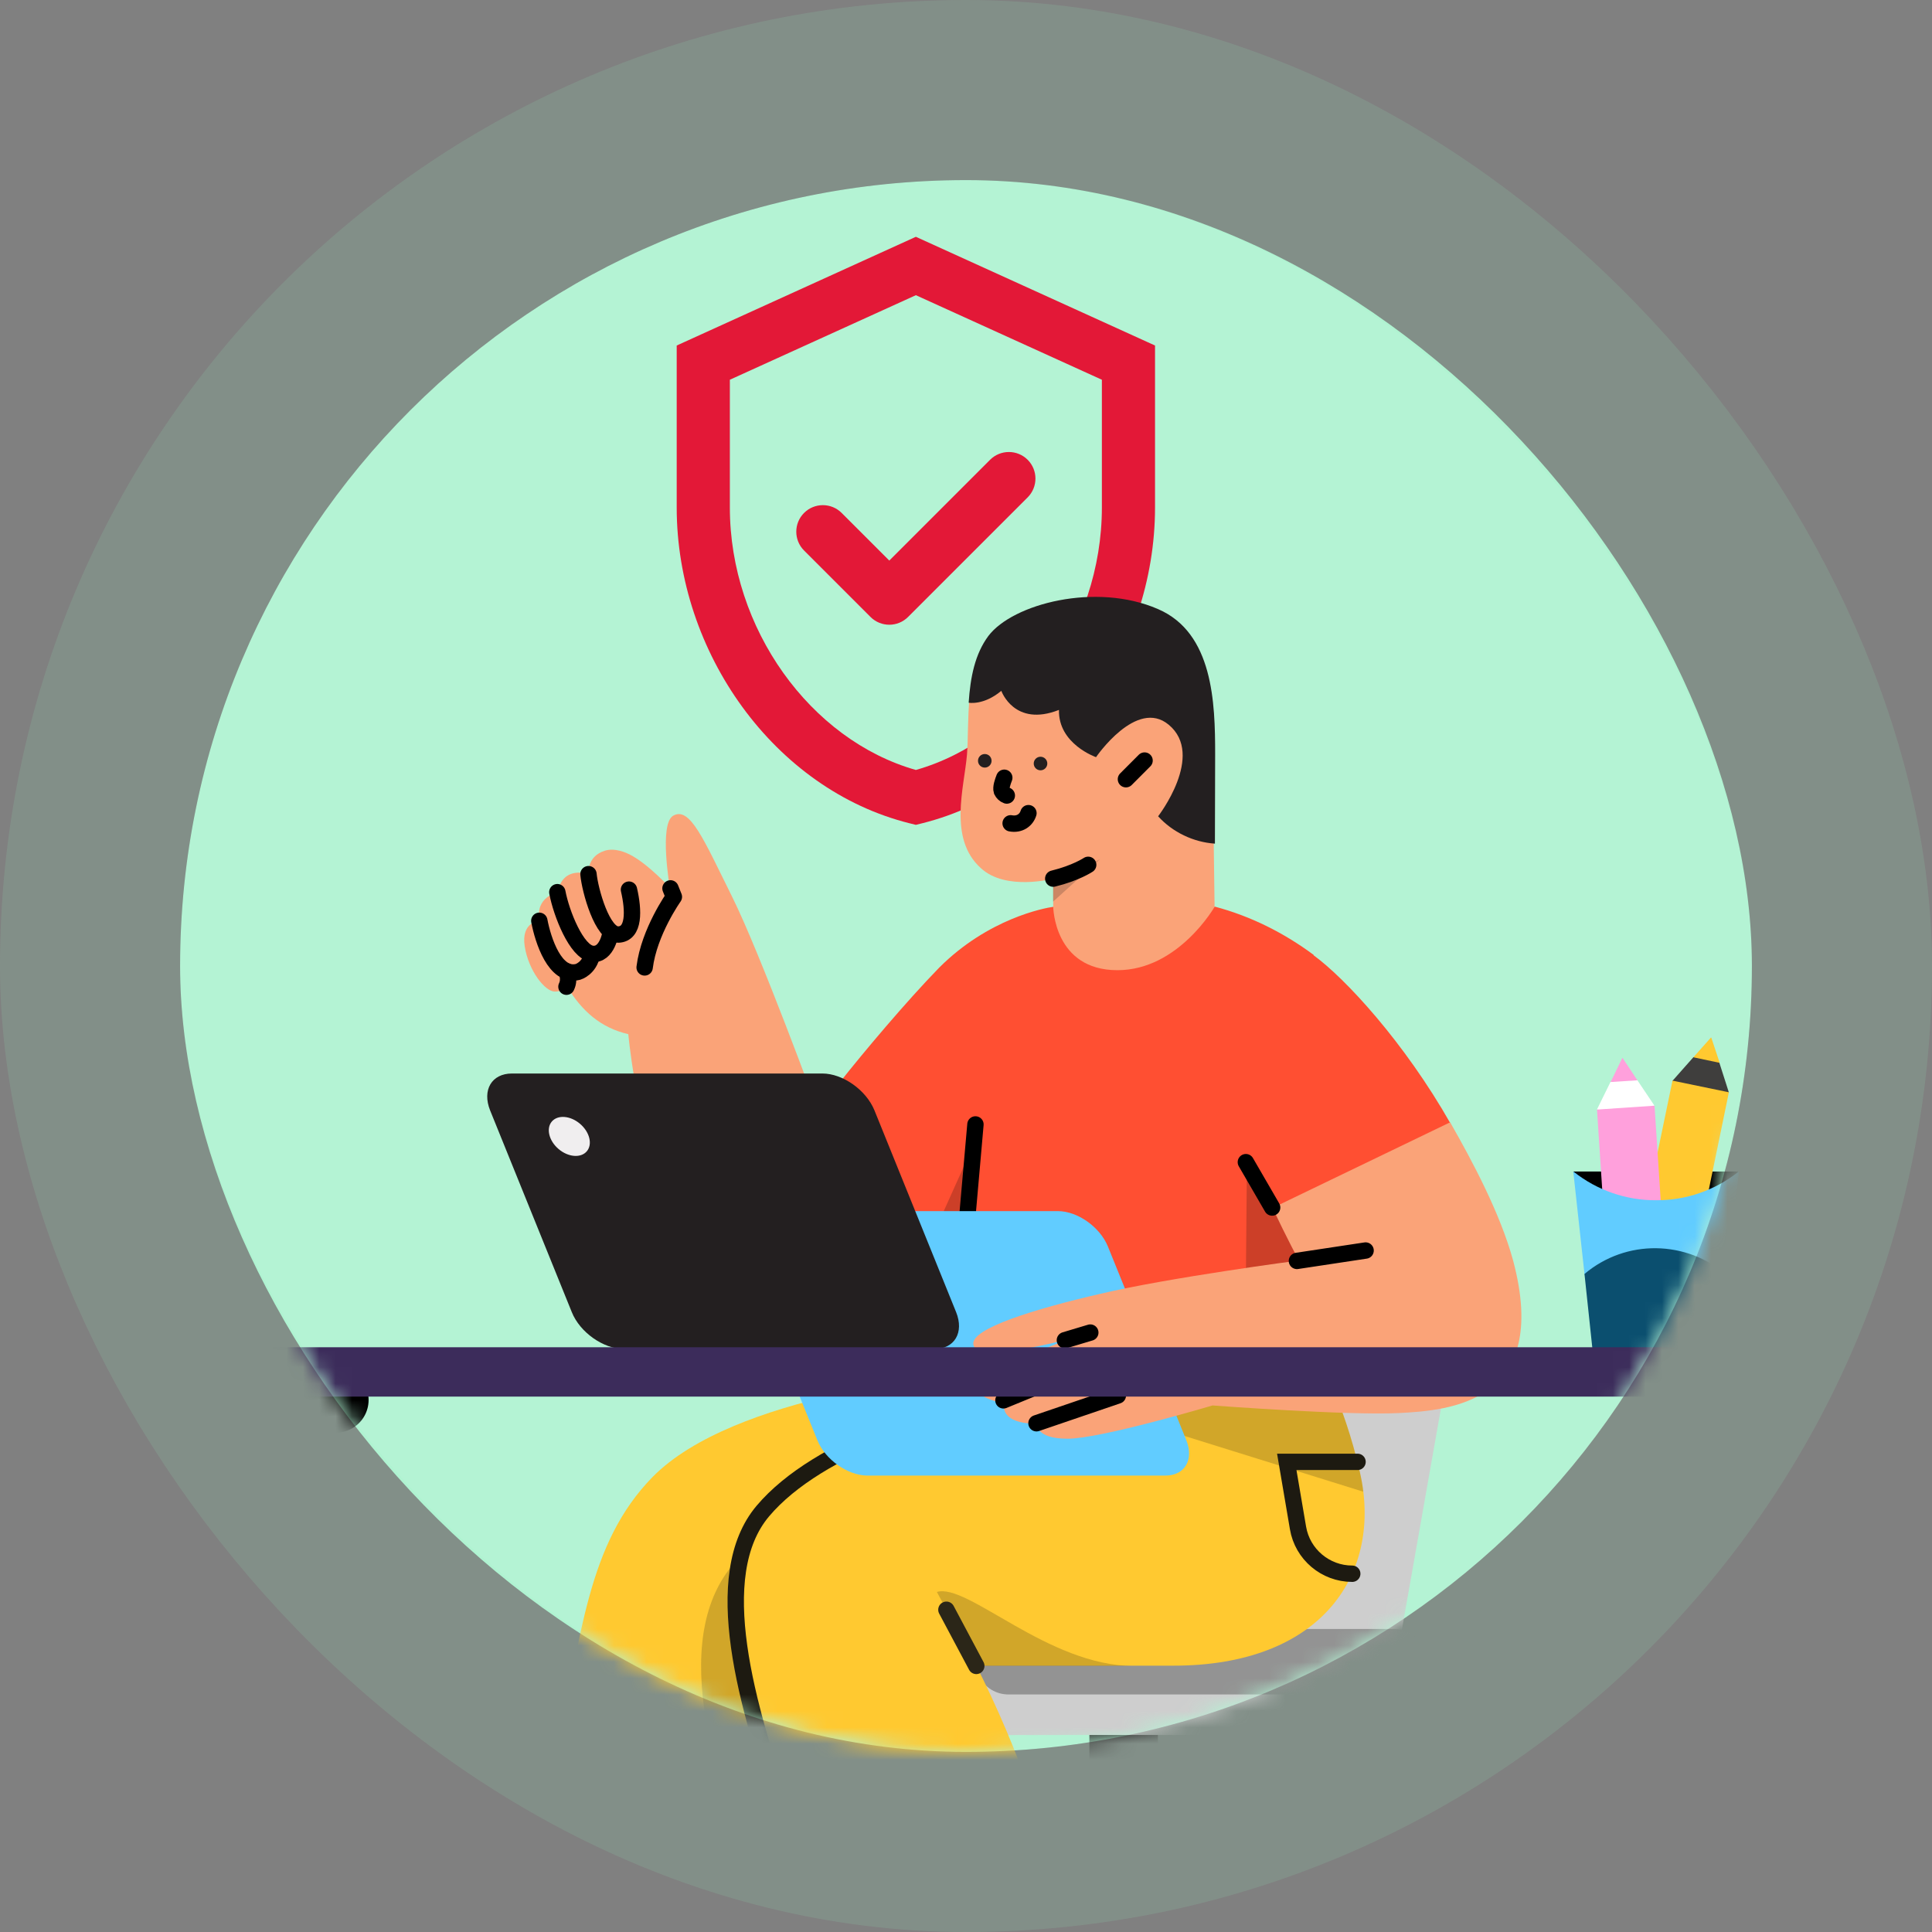
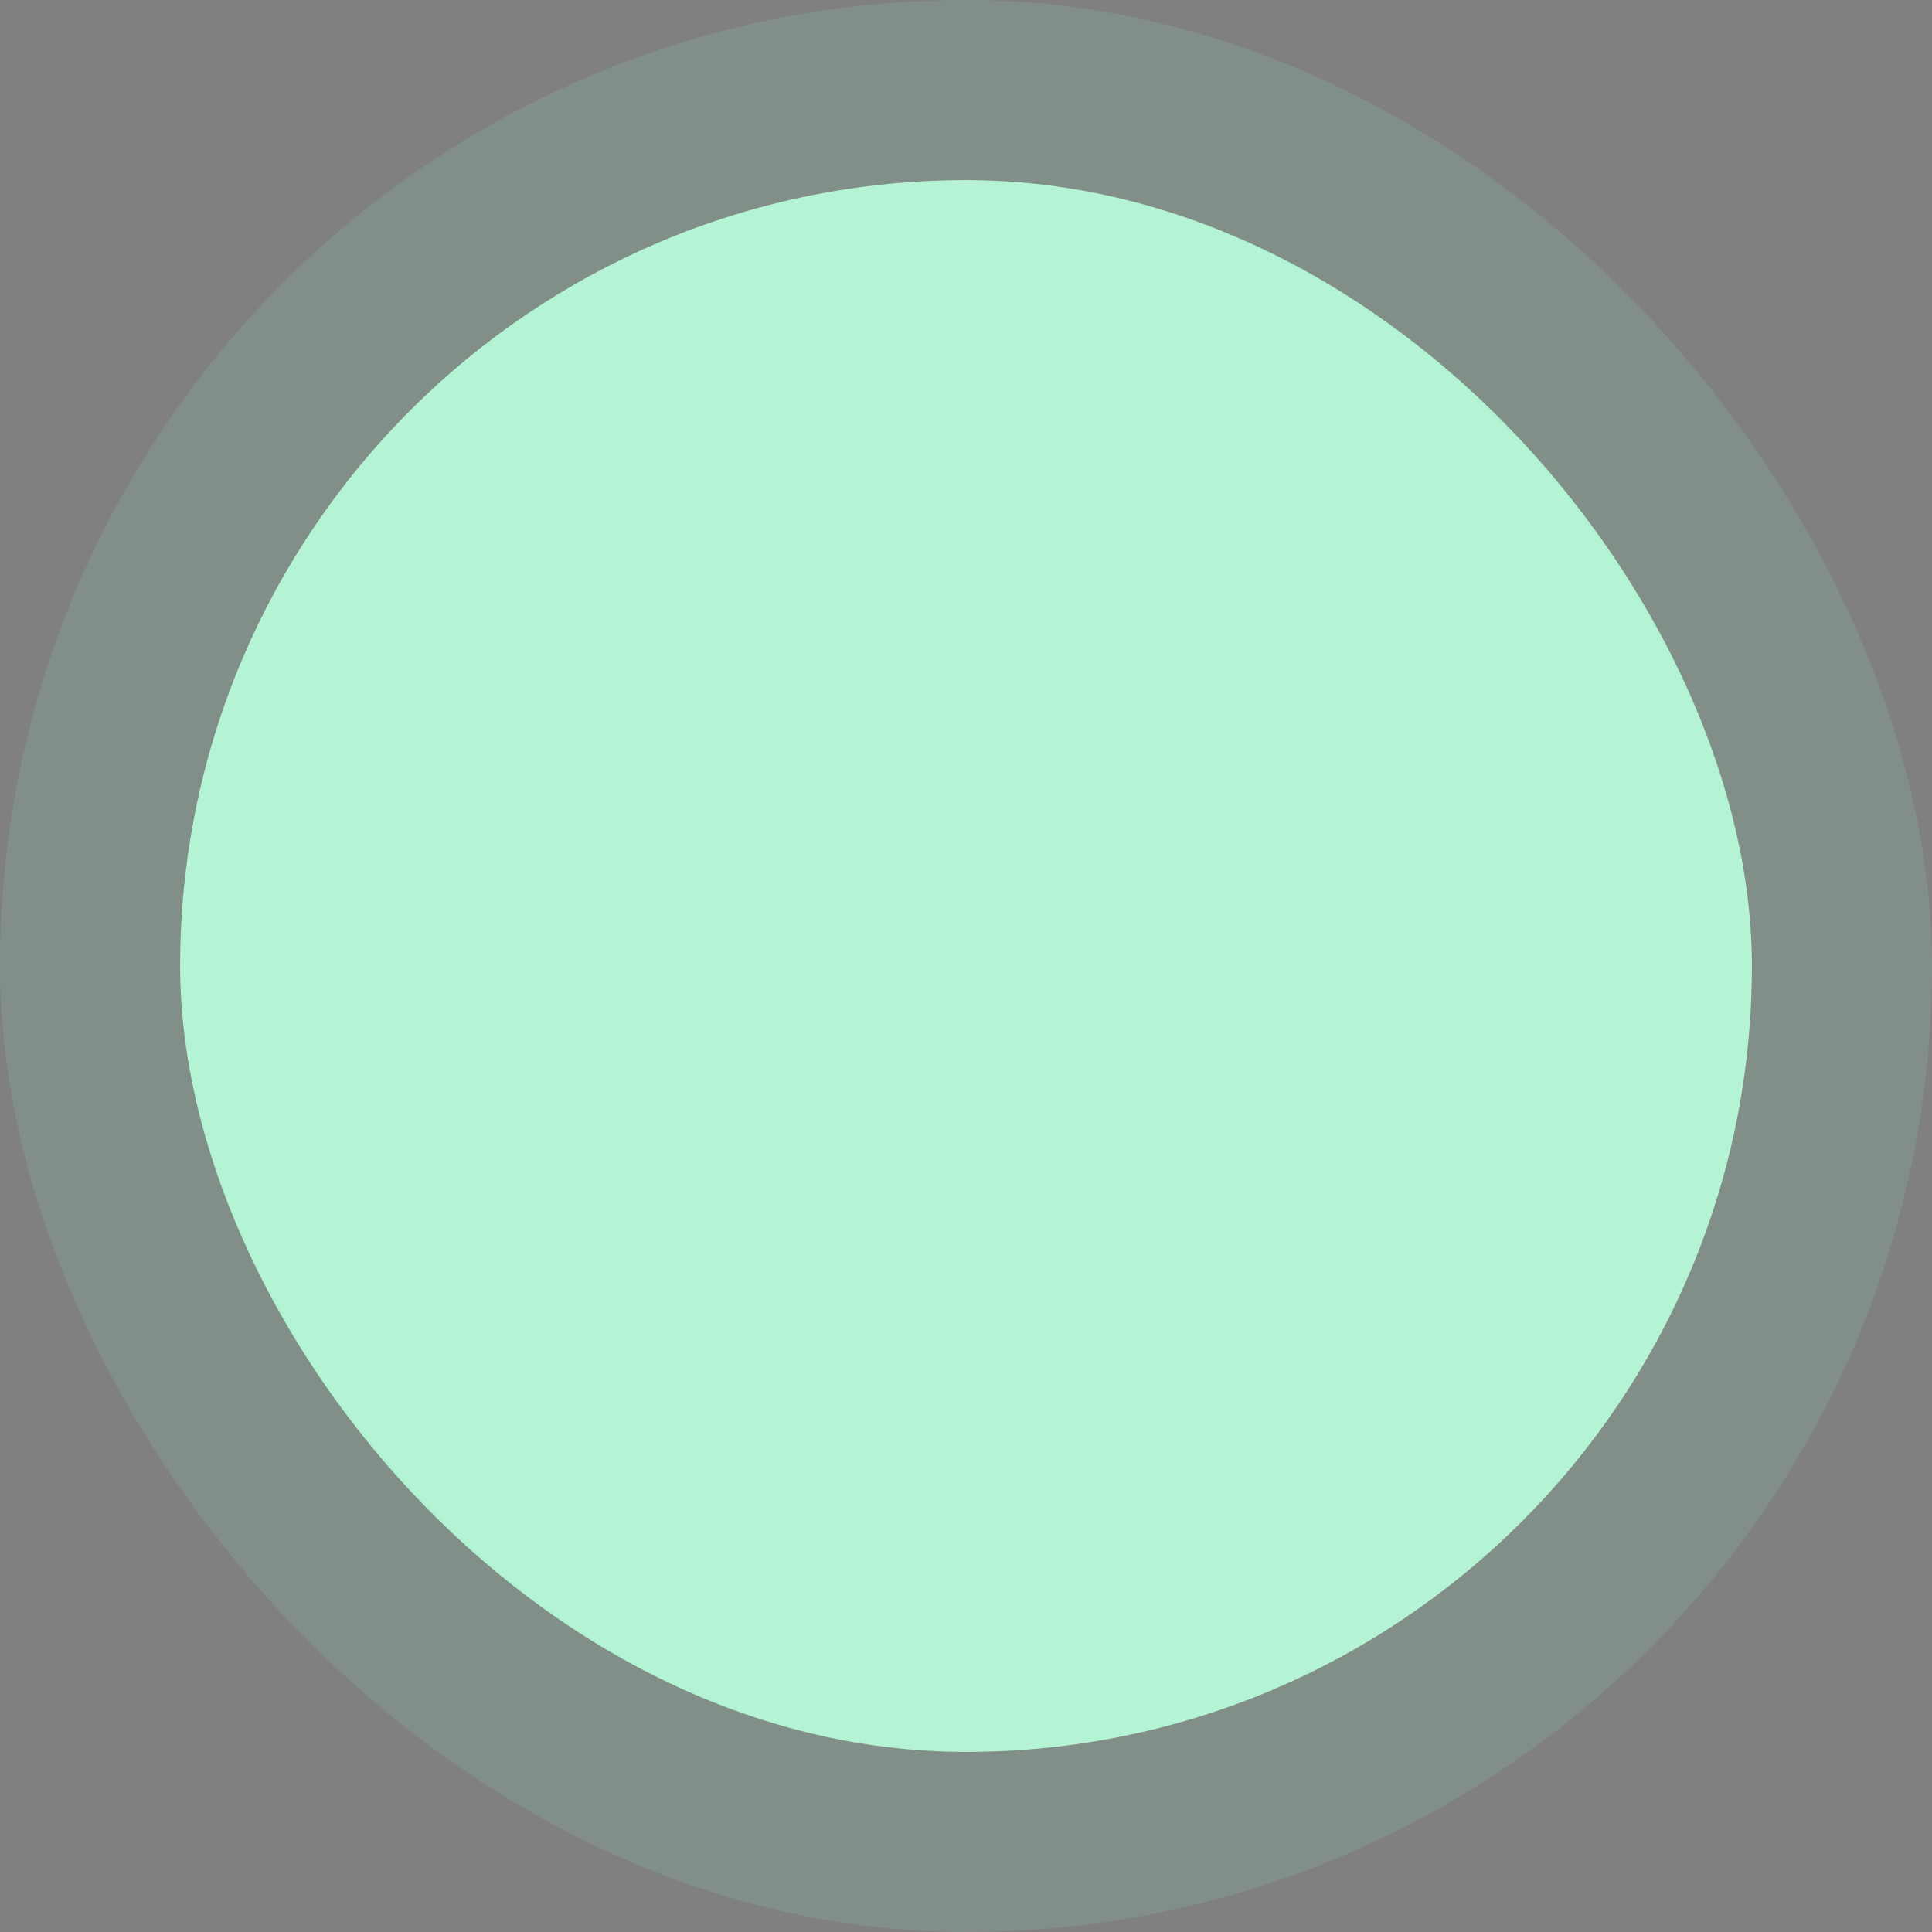
<svg xmlns="http://www.w3.org/2000/svg" width="118" height="118" viewBox="0 0 118 118" fill="none">
  <rect x="0" y="0" width="118" height="118" fill="#808080" stroke="none" />
  <rect x="11" y="11" width="96" height="96" rx="48" fill="#B4F3D4" />
  <rect x="5.5" y="5.5" width="107" height="107" rx="53.5" stroke="#95EBC0" stroke-opacity="0.14" stroke-width="11" />
  <mask id="mask0_450_2716" style="mask-type:alpha" maskUnits="userSpaceOnUse" x="11" y="11" width="96" height="96">
-     <rect x="11" y="11" width="96" height="96" rx="48" fill="white" />
-   </mask>
+     </mask>
  <g mask="url(#mask0_450_2716)">
    <path fill-rule="evenodd" clip-rule="evenodd" d="M70.545 21.103L55.938 14.463L41.331 21.103V31.001C41.331 39.844 47.294 48.22 55.544 50.281L55.938 50.379L56.331 50.281C64.582 48.22 70.545 39.844 70.545 31.001V21.103ZM44.577 31.001V23.193L55.938 18.029L67.299 23.193V31.001C67.299 38.385 62.383 45.198 55.938 47.027C49.493 45.198 44.577 38.385 44.577 31.001ZM62.766 30.378C63.4 29.744 63.4 28.716 62.766 28.082C62.132 27.449 61.105 27.449 60.471 28.082L54.315 34.238L51.405 31.328C50.771 30.695 49.743 30.695 49.11 31.328C48.476 31.962 48.476 32.99 49.11 33.624L53.167 37.681C53.801 38.315 54.829 38.315 55.462 37.681L62.766 30.378Z" fill="#E31837" />
    <path d="M70.715 129.821L70.721 103.416L66.535 103.412L66.531 129.821H70.715Z" fill="#231F20" />
    <path d="M84.937 103.42L89.15 79.545C89.334 78.506 89.098 77.53 88.486 76.799C88.177 76.441 87.791 76.156 87.356 75.964C86.923 75.772 86.452 75.68 85.978 75.692H69.979C67.854 75.692 65.821 77.421 65.446 79.544L61.236 103.42H84.937ZM79.208 93.438C79.379 93.434 79.552 93.466 79.71 93.537C79.869 93.605 80.009 93.709 80.123 93.84C80.237 93.98 80.319 94.143 80.363 94.317C80.405 94.491 80.409 94.674 80.375 94.85C80.3 95.239 80.094 95.591 79.793 95.847C79.492 96.105 79.112 96.252 78.716 96.264H71.714C71.538 96.27 71.361 96.237 71.199 96.164C71.037 96.093 70.894 95.982 70.781 95.846C70.668 95.709 70.589 95.549 70.548 95.376C70.507 95.204 70.507 95.025 70.546 94.852C70.622 94.462 70.828 94.111 71.128 93.853C71.43 93.597 71.81 93.45 72.206 93.438H79.208Z" fill="#CECECE" />
    <path opacity="0.2" d="M84.937 103.42L85.403 100.782L62.282 97.537L61.236 103.42H84.937Z" fill="#939393" />
    <path d="M43.49 101.791H64.784C65.905 101.791 66.814 102.7 66.814 103.82V103.937C66.814 105.056 65.905 105.966 64.784 105.966H43.49C42.368 105.966 41.46 105.056 41.46 103.937V103.82C41.46 102.7 42.368 101.791 43.49 101.791Z" fill="#CECECE" />
    <path d="M61.384 101.791H84.908C86.028 101.791 86.938 102.7 86.938 103.82V103.937C86.938 105.056 86.028 105.966 84.908 105.966H61.384C60.264 105.966 59.355 105.056 59.355 103.937V103.82C59.355 102.7 60.264 101.791 61.384 101.791Z" fill="#CECECE" />
    <path d="M61.587 101.491H85.138" stroke="#939393" stroke-width="4" stroke-linecap="round" stroke-linejoin="round" />
    <path d="M51.501 65.868C50.569 67.033 49.947 67.81 49.947 67.81C49.947 67.81 46.44 58.231 44.705 54.749C42.971 51.254 42.143 49.249 41.12 49.818C40.239 50.311 40.913 54.219 40.913 54.219C40.913 54.219 39.567 52.744 38.454 52.187C38.299 52.109 37.561 51.747 36.913 51.967C35.8 52.342 35.956 53.391 35.956 53.391C35.956 53.391 34.376 52.821 34.066 54.491C34.066 54.491 32.642 54.801 32.966 56.225C32.966 56.225 31.814 56.291 32.047 57.791C32.279 59.293 33.29 60.562 33.885 60.562C34.182 60.562 34.44 60.471 34.623 60.25C35.554 61.764 36.694 62.775 38.375 63.163C38.375 63.163 39.955 81.18 49.028 81.18C53.106 81.18 56.108 78.864 57.688 77.271L51.501 65.868Z" fill="#FAA378" />
    <path d="M32.94 56.239C33.159 57.403 33.897 59.733 35.308 59.357C35.308 59.357 36.007 59.15 36.163 58.27" stroke="black" stroke-linecap="round" stroke-linejoin="round" />
    <path d="M34.04 54.491C34.285 55.798 35.218 58.141 36.163 58.257C37.107 58.374 37.301 56.924 37.301 56.924" stroke="black" stroke-linecap="round" stroke-linejoin="round" />
    <path d="M35.942 53.391C36.032 54.361 36.784 57.118 37.768 57.079C38.751 57.041 38.713 55.617 38.415 54.336" stroke="black" stroke-linecap="round" stroke-linejoin="round" />
    <path d="M34.597 60.265C34.83 59.785 34.597 59.32 34.597 59.32" stroke="black" stroke-linecap="round" stroke-linejoin="round" />
    <path d="M76.429 87.225L75.446 82.656L59.046 83.537L58.063 84.054C58.063 84.054 44.834 85.115 39.839 90.228C35.916 94.254 35.451 99.832 33.935 107.819C33.535 109.966 33.147 112.116 32.809 113.863L46.09 120.334C48.407 111.623 48.614 107.274 48.602 101.644L64.702 101.696C72.339 101.722 78.035 94.68 76.429 87.225Z" fill="#FFC930" />
    <path opacity="0.2" d="M48.588 101.645L45.779 94.578C41.236 98.215 42.143 106.059 47.009 116.634C48.459 110.266 48.614 106.396 48.588 101.645Z" fill="#1D1A11" />
    <path d="M83.056 89.905C82.047 85.491 80.416 82.708 80.416 82.708L71.304 83.29C71.304 83.29 52.406 85.4 46.595 92.286C41.87 97.89 48.511 111.546 50.84 119.208H65.557C64.288 112.582 62.166 106.757 59.629 101.734H71.627C80.869 101.748 84.454 95.987 83.056 89.905Z" fill="#FFC930" />
    <path opacity="0.2" d="M83.056 89.905C82.047 85.491 80.416 82.708 80.416 82.708L71.303 83.29C71.303 83.29 59.072 84.791 66.411 85.853L83.263 91.108C83.225 90.719 83.147 90.319 83.056 89.905Z" fill="#1D1A11" />
    <path opacity="0.2" d="M57.222 97.232L59.643 101.749C59.643 101.749 73.181 101.749 69.233 101.749C64.004 101.749 59.086 96.662 57.222 97.232Z" fill="#1D1A11" />
    <path d="M54.218 87.419C51.087 88.674 48.29 90.279 46.595 92.286C43.269 96.221 45.572 104.143 48.031 111.157" stroke="#1D1A11" stroke-linecap="round" stroke-linejoin="round" />
-     <path d="M59.901 53.017C61.428 54.44 64.328 53.664 64.328 53.664V62.051L73.867 60.575L74.191 55.98L74.061 46.389C74.061 43.257 74.061 39.724 70.682 38.274C66.904 36.629 61.881 37.16 60.379 39.114C58.891 41.083 59.215 44.111 59.06 46.092C58.891 48.098 57.908 51.217 59.901 53.017Z" fill="#FAA378" />
    <path d="M88.61 68.652C85.763 63.63 82.125 59.721 80.235 58.349V58.323C78.423 56.978 76.391 55.955 74.191 55.372C74.191 55.372 71.977 59.256 68.249 59.256C64.366 59.256 64.328 55.385 64.328 55.385C63.783 55.462 60.367 56.097 57.364 59.099C55.37 61.145 52.744 64.265 51.242 66.167L57.481 77.492C57.972 76.987 58.541 76.315 58.943 75.732L58.036 84.119H81.128L80.728 72.561L88.61 68.652Z" fill="#FF4F32" />
    <path opacity="0.2" d="M64.314 53.675V55.073L67.188 52.472C65.7 53.325 64.314 53.675 64.314 53.675Z" fill="#171717" />
    <path d="M59.163 42.919C59.163 42.919 60.069 43.1 61.157 42.194C61.157 42.194 61.946 44.433 64.678 43.359C64.626 45.443 66.942 46.245 66.942 46.245C66.942 46.245 69.415 42.622 71.382 44.265C73.621 46.129 70.734 49.856 70.734 49.856C71.615 50.828 72.884 51.437 74.203 51.527L74.217 46.064C74.217 42.932 74.1 38.648 70.722 37.198C66.942 35.554 61.855 36.875 60.367 38.842C59.551 39.942 59.267 41.341 59.163 42.919Z" fill="#231F20" />
    <path opacity="0.2" d="M76.158 70.957L76.041 84.146H81.142L79.497 76.897L76.158 70.957Z" fill="black" />
    <path opacity="0.2" d="M50.97 66.528C50.349 67.318 49.947 67.796 49.947 67.796L50.763 69.88L50.97 66.528Z" fill="#171717" />
    <path opacity="0.2" d="M55.254 79.279C56.199 78.658 56.989 77.972 57.596 77.363C58.089 76.858 58.555 76.315 58.956 75.732L59.577 69.662L55.254 79.279Z" fill="black" />
    <path d="M50.892 70.204L49.947 67.81" stroke="black" stroke-width="4" stroke-linecap="round" />
    <path d="M58.955 75.745L59.577 68.677" stroke="black" stroke-linecap="round" />
    <path d="M68.768 47.592L69.906 46.452" stroke="black" stroke-linecap="round" />
    <path d="M49.921 87.962L45.133 76.133C44.653 74.941 45.224 73.971 46.414 73.971H64.612C65.804 73.971 67.175 74.928 67.668 76.133L72.456 87.962C72.934 89.153 72.365 90.124 71.175 90.124H52.963C51.773 90.112 50.4 89.153 49.921 87.962Z" fill="#61CCFF" />
    <path d="M50.802 78.532C51.149 78.124 50.972 77.401 50.404 76.92C49.839 76.439 49.098 76.38 48.75 76.787C48.403 77.196 48.581 77.917 49.146 78.4C49.713 78.881 50.453 78.94 50.802 78.532Z" fill="white" />
    <path d="M61.726 50.286C62.269 50.389 62.683 50.091 62.814 49.665" stroke="black" stroke-linecap="round" />
    <path d="M65.195 81.802C64.885 81.957 60.846 83.511 60.069 84.144C58.658 85.27 61.312 85.698 61.312 85.698C61.157 87.096 63.344 86.941 63.344 86.941C63.344 86.941 63.188 87.872 65.207 87.872C67.24 87.872 74.06 85.84 74.06 85.84C74.06 85.84 82.293 86.461 85.413 86.306C88.519 86.151 94.733 85.684 92.415 76.986C91.638 74.139 89.955 70.968 88.57 68.547L77.724 73.777C78.591 75.615 79.329 76.986 79.329 76.986C79.329 76.986 71.434 78.022 67.214 79.019C63.176 79.951 59.319 81.142 59.448 82.099C59.577 83.329 65.195 81.802 65.195 81.802Z" fill="#FAA378" />
    <path d="M68.275 85.232L63.305 86.927" stroke="black" stroke-linecap="round" />
    <path d="M67.344 83.044L61.286 85.529" stroke="black" stroke-linecap="round" />
    <path d="M66.592 81.389L65.04 81.855" stroke="black" stroke-linecap="round" />
    <path d="M61.493 48.588C61.35 48.537 61.247 48.433 61.183 48.304C61.117 48.097 61.247 47.735 61.338 47.502" stroke="black" stroke-linecap="round" />
    <path d="M60.148 46.882C60.377 46.882 60.562 46.695 60.562 46.467C60.562 46.238 60.377 46.053 60.148 46.053C59.918 46.053 59.733 46.238 59.733 46.467C59.733 46.695 59.918 46.882 60.148 46.882Z" fill="#231F20" />
    <path d="M63.551 47.048C63.781 47.048 63.966 46.862 63.966 46.633C63.966 46.406 63.781 46.219 63.551 46.219C63.321 46.219 63.137 46.406 63.137 46.633C63.137 46.862 63.321 47.048 63.551 47.048Z" fill="#231F20" />
    <path d="M82.914 89.285H78.591L79.278 93.323C79.549 94.927 80.947 96.118 82.591 96.118" stroke="#1D1A11" stroke-linecap="round" />
    <path d="M59.629 101.748C59.629 101.748 58.386 99.406 57.803 98.318" stroke="#2B2618" stroke-linecap="round" stroke-linejoin="round" />
    <path d="M40.951 54.259L41.158 54.776C41.158 54.776 39.644 56.9 39.372 59.087" stroke="black" stroke-linecap="round" stroke-linejoin="round" />
    <path d="M66.463 52.821C66.463 52.821 65.713 53.325 64.328 53.663" stroke="black" stroke-linecap="round" />
    <path d="M83.406 76.378L79.212 77.012" stroke="black" stroke-linecap="round" />
    <path d="M76.093 70.981L77.698 73.751" stroke="black" stroke-linecap="round" />
    <path d="M34.924 80.142L29.934 67.818C29.437 66.577 30.029 65.566 31.27 65.566H50.227C51.467 65.566 52.896 66.565 53.409 67.818L58.397 80.142C58.896 81.382 58.302 82.392 57.062 82.392H38.093C36.851 82.379 35.422 81.382 34.924 80.142Z" fill="#231F20" />
    <path d="M35.84 70.317C36.203 69.892 36.017 69.141 35.426 68.638C34.838 68.136 34.066 68.075 33.703 68.5C33.343 68.925 33.527 69.677 34.116 70.179C34.706 70.681 35.478 70.743 35.84 70.317Z" fill="#F0EEEF" />
    <path d="M104.323 64.288L105.004 64.9C105.017 64.9 105.017 64.911 105.017 64.923L105.593 66.721C105.593 66.733 105.593 66.744 105.569 66.744L103.77 66.734C103.77 66.734 102.265 66.086 102.147 66.028V66.016L103.417 64.582C103.417 64.582 103.43 64.57 103.441 64.57L104.323 64.288Z" fill="#3F3E3D" />
    <path d="M101.043 67.521L100.007 65.98L99.184 65.875L98.362 66.086L97.539 67.757C97.539 67.767 97.539 67.767 97.551 67.767L99.29 68.014L101.031 67.533C101.054 67.533 101.054 67.533 101.043 67.521Z" fill="white" />
    <path d="M98.374 74.328L103.734 74.422L106.179 71.576C106.192 71.566 106.179 71.553 106.168 71.553H96.104C96.093 71.553 96.093 71.566 96.093 71.576L98.374 74.328Z" fill="black" />
    <path d="M99.549 78.549L102.147 66.016C102.147 66.004 102.16 66.004 102.16 66.004L105.58 66.71C105.593 66.71 105.593 66.721 105.593 66.721L103.006 79.265L99.549 78.549Z" fill="#FFC930" />
    <path d="M104.523 63.383L105.027 64.9C105.027 64.911 105.027 64.911 105.016 64.911L103.453 64.581C103.441 64.581 103.441 64.57 103.441 64.558L104.499 63.37C104.499 63.37 104.51 63.37 104.523 63.383Z" fill="#FFC930" />
    <path d="M97.551 67.768L101.043 67.533C101.054 67.533 101.054 67.533 101.054 67.544L101.889 80.324L98.374 80.548L97.539 67.768C97.539 67.768 97.539 67.768 97.551 67.768Z" fill="#FFA0DC" />
    <path d="M99.079 64.629L98.374 66.086L100.007 65.981L99.102 64.617C99.102 64.617 99.091 64.617 99.079 64.629Z" fill="#FFA0DC" />
    <path d="M101.149 73.306C102.97 73.317 104.746 72.705 106.179 71.566C106.192 71.553 106.204 71.566 106.204 71.576L105.51 77.902L104.381 81.7L97.963 81.641L96.775 77.809L96.093 71.576C96.093 71.566 96.104 71.566 96.116 71.566C97.551 72.705 99.326 73.317 101.149 73.306Z" fill="#61CCFF" />
    <path d="M96.775 77.809C99.313 75.668 103.006 75.727 105.498 77.902V77.914L105.016 82.346H97.256L96.775 77.809Z" fill="#0B4F6F" />
    <path d="M17.559 134.938V84.819L20.513 84.808V134.938H17.559Z" fill="#3C2C5B" />
    <path opacity="0.2" d="M17.559 89.874V84.819L20.513 84.808V88.554L17.559 89.874Z" fill="black" />
    <path d="M109.969 85.503H107.015" stroke="black" stroke-width="4" stroke-linecap="round" stroke-linejoin="round" />
    <path d="M20.513 85.503H17.559" stroke="black" stroke-width="4" stroke-linecap="round" stroke-linejoin="round" />
    <path d="M12 85.3V82.286H115.528L115.54 85.3H12Z" fill="#3C2C5B" />
  </g>
</svg>